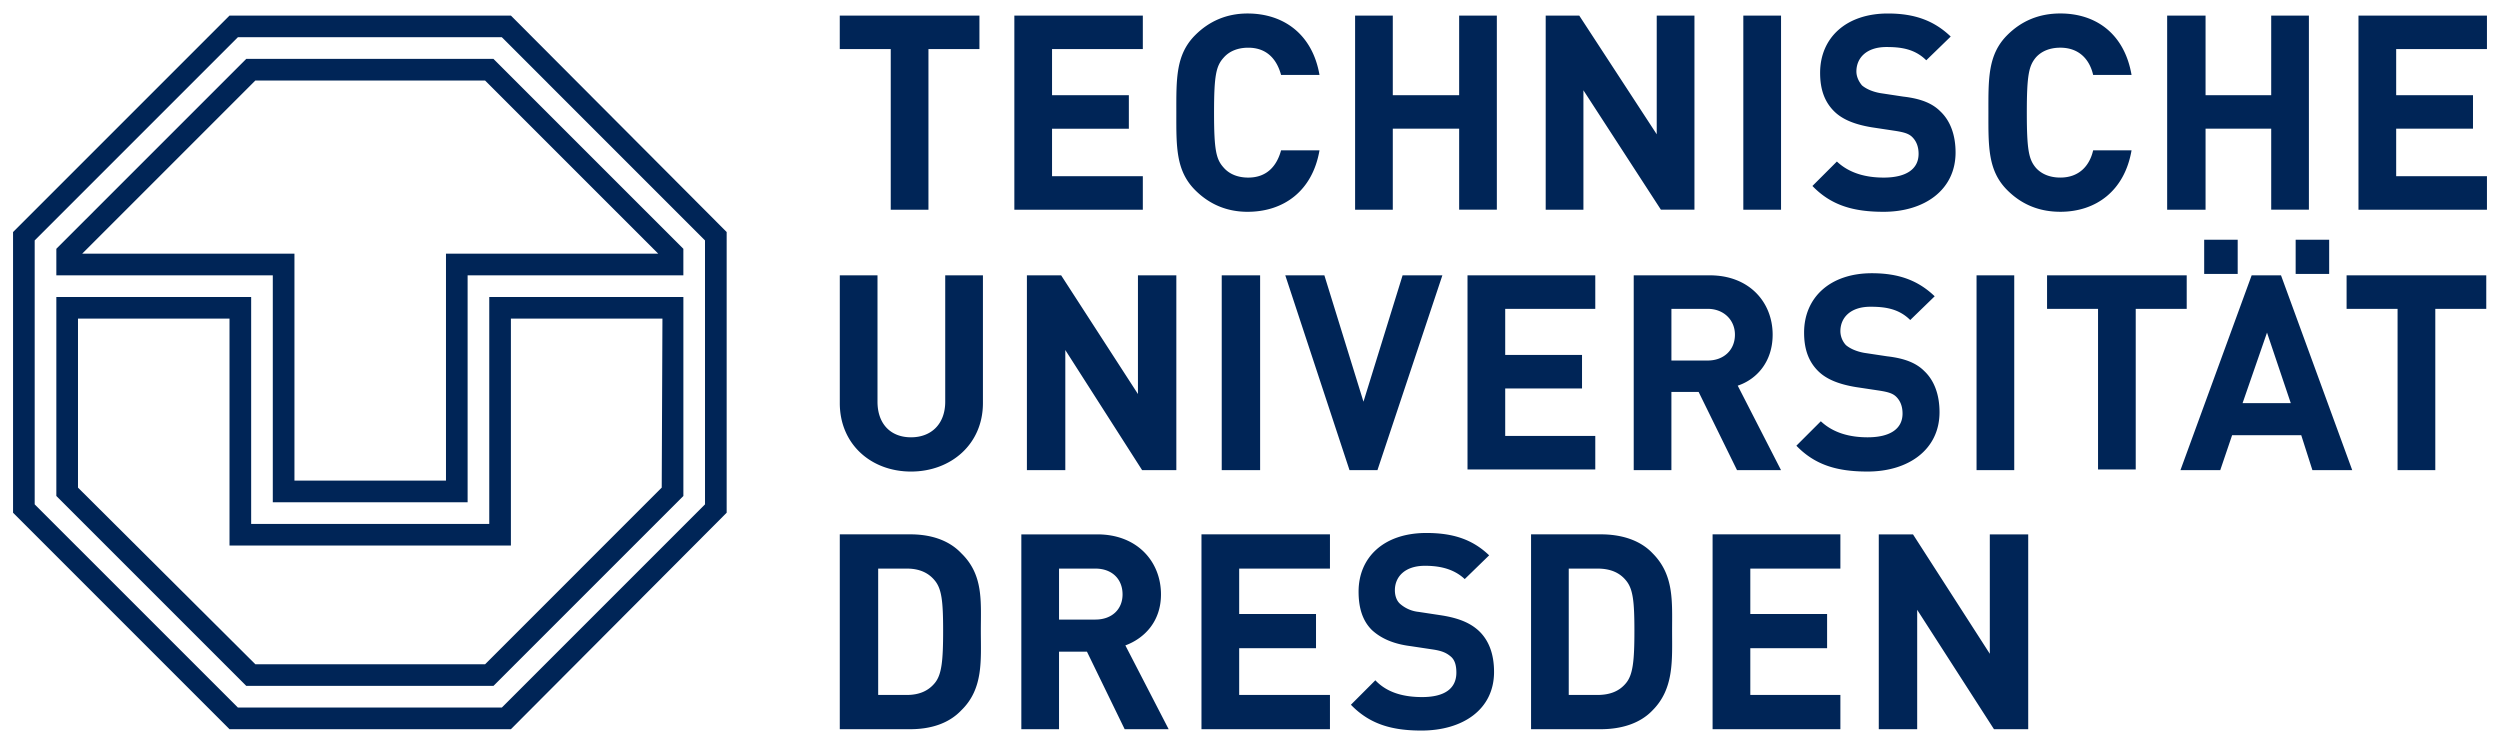
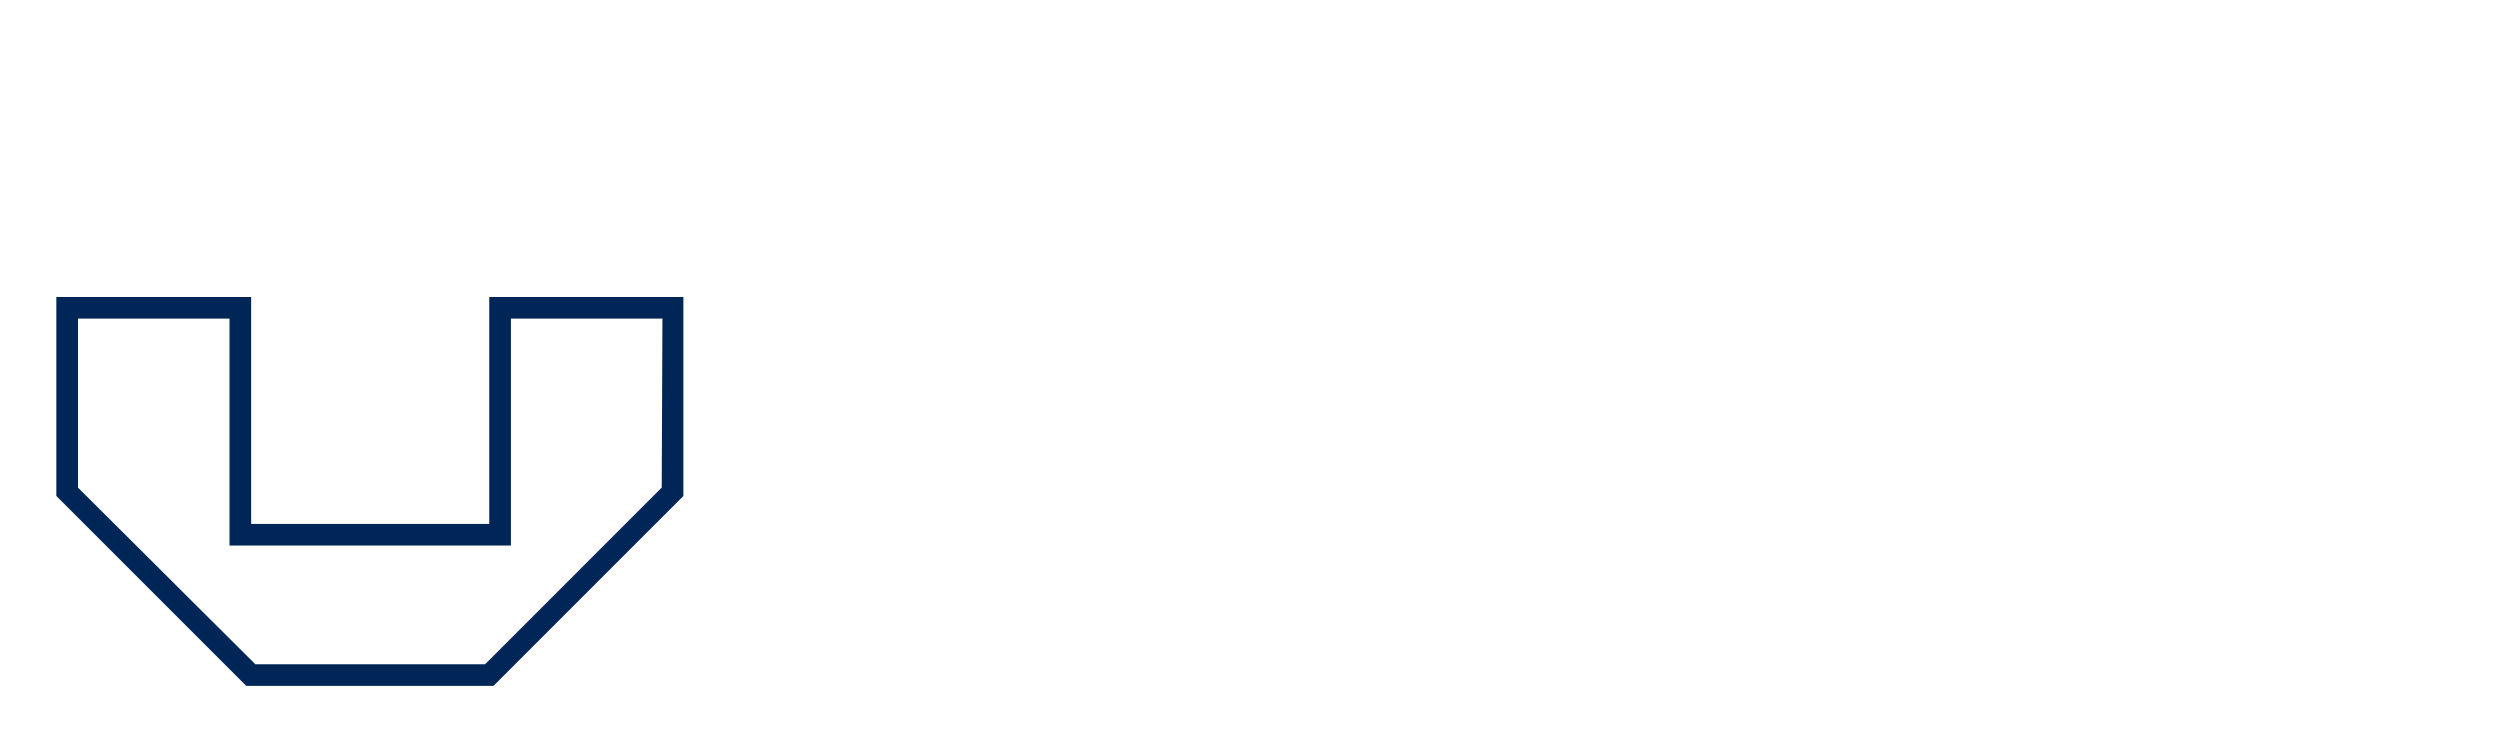
<svg xmlns="http://www.w3.org/2000/svg" width="168" height="50" viewBox="0 0 168 50">
-   <path fill="#002557" d="M148.121 18.408h2.252v-2.299h-2.252v2.299zM154.268 18.408h2.252v-2.299h-2.252v2.299zM116.775 25.916c1.269-.422 2.347-1.596 2.347-3.426 0-2.158-1.547-3.988-4.224-3.988h-5.112v13.092h2.532v-5.256h1.83l2.58 5.256h2.957l-2.91-5.678zm-2.017-1.689h-2.439v-3.473h2.439c1.08 0 1.83.752 1.83 1.736 0 1.032-.75 1.737-1.83 1.737zM150.701 27.09l1.642-4.74 1.597 4.74h-3.239zm.61-8.588l-4.785 13.092h2.675l.797-2.348h4.646l.75 2.348h2.676l-4.786-13.092h-1.973zM63.519 26.994c0 1.502-.938 2.393-2.299 2.393s-2.252-.891-2.252-2.393v-8.492h-2.534v8.586c0 2.77 2.111 4.6 4.786 4.6 2.675 0 4.833-1.83 4.833-4.6v-8.586h-2.534v8.492zM76.47 26.479l-5.161-7.977h-2.301v13.092h2.581v-8.072l5.162 8.072h2.299V18.502h-2.58v7.977zM82.1 31.594h2.58V18.502H82.1v13.092zM96.928 18.502h-2.674l-2.629 8.492-2.627-8.492h-2.627l4.316 13.092h1.877l4.364-13.092zM107.203 20.754v-2.252h-8.586v13.045h8.586v-2.252h-6.053v-3.191h5.162v-2.251h-5.162v-3.098l6.053-.001zM130.336 27.697c0-1.125-.327-2.109-1.031-2.768-.516-.516-1.268-.844-2.486-.984l-1.549-.234c-.518-.094-.938-.281-1.221-.517a1.398 1.398 0 0 1-.375-.938c0-.892.656-1.643 2.018-1.643.892 0 1.877.094 2.675.893l1.644-1.596c-1.127-1.08-2.439-1.549-4.224-1.549-2.815 0-4.552 1.643-4.552 3.988 0 1.08.281 1.924.938 2.58.563.564 1.408.893 2.533 1.081l1.549.233c.611.094.938.188 1.174.422.281.28.422.655.422 1.127 0 1.03-.846 1.595-2.346 1.595-1.174 0-2.299-.281-3.145-1.078l-1.644 1.643c1.269 1.314 2.769 1.736 4.787 1.736 2.722 0 4.833-1.456 4.833-3.991zM135.357 18.502h-2.533v13.092h2.533V18.502zM146.947 18.502h-9.385v2.252h3.426v10.793h2.533V20.754h3.426v-2.252zM157.691 20.754h3.426v10.84h2.535v-10.84h3.425v-2.252h-9.386v2.252zM64.598 37.178c-.845-.893-2.064-1.27-3.426-1.27h-4.739v13.094h4.739c1.361 0 2.581-.375 3.426-1.268 1.501-1.455 1.314-3.379 1.314-5.348 0-1.972.187-3.753-1.314-5.208zm-1.783 8.726c-.424.516-1.033.797-1.877.797h-1.925v-8.492h1.925c.844 0 1.453.281 1.877.799.469.563.563 1.406.563 3.379 0 2.015-.094 2.955-.563 3.517zM75.625 43.371c1.267-.469 2.393-1.596 2.393-3.426 0-2.205-1.596-4.035-4.27-4.035h-5.114v13.092h2.533v-5.209h1.877l2.534 5.209h2.956l-2.909-5.631zm-2.019-1.736h-2.439v-3.426h2.439c1.126 0 1.83.705 1.83 1.736.001.987-.704 1.69-1.83 1.69zM80.739 49.002h8.634v-2.301h-6.1v-3.143h5.163v-2.299h-5.163v-3.051h6.1v-2.301h-8.634v13.095zM96.881 41.354l-1.548-.235a2.231 2.231 0 0 1-1.22-.517c-.282-.231-.377-.608-.377-.938 0-.891.658-1.643 2.019-1.643.845 0 1.876.141 2.675.893l1.641-1.596c-1.125-1.078-2.438-1.502-4.221-1.502-2.863 0-4.553 1.643-4.553 3.94 0 1.125.281 1.972.893 2.58.608.563 1.453.938 2.58 1.08l1.549.233c.609.095.892.234 1.174.47.279.235.375.61.375 1.08 0 1.077-.799 1.644-2.301 1.644-1.219 0-2.346-.283-3.144-1.128l-1.642 1.644c1.267 1.313 2.768 1.734 4.738 1.734 2.77 0 4.881-1.406 4.881-3.939 0-1.174-.33-2.111-1.032-2.77-.563-.515-1.313-.843-2.487-1.03zM111.051 37.178c-.845-.893-2.111-1.27-3.472-1.27h-4.692v13.094h4.692c1.36 0 2.627-.375 3.472-1.268 1.455-1.455 1.314-3.379 1.314-5.348 0-1.972.141-3.753-1.314-5.208zm-1.783 8.726c-.422.516-1.031.797-1.924.797h-1.924v-8.492h1.924c.893 0 1.502.281 1.924.799.471.563.564 1.406.564 3.379 0 2.015-.096 2.955-.564 3.517zM115.086 49.002h8.588v-2.301h-6.053v-3.143h5.16v-2.299h-5.16v-3.051h6.053v-2.301h-8.588v13.095zM133.715 43.934l-5.16-8.022h-2.301v13.092h2.581V40.98l5.161 8.024h2.3V35.91h-2.581v8.024zM59.858 14.092h2.534V3.299h3.426V1.047h-9.386v2.252h3.426v10.793zM76.798 11.839h-6.101v-3.19h5.162V6.396h-5.162V3.299h6.101V1.047h-8.634v13.045h8.634v-2.253zM88.67 10.104h-2.582c-.281 1.031-.938 1.83-2.205 1.83-.704 0-1.267-.234-1.642-.658-.517-.563-.657-1.172-.657-3.707 0-2.533.141-3.143.657-3.707.375-.422.938-.656 1.642-.656 1.268 0 1.924.798 2.205 1.83h2.582C88.2 2.315 86.275.907 83.836.907c-1.407 0-2.581.516-3.519 1.455-1.314 1.313-1.268 2.955-1.268 5.207s-.047 3.896 1.268 5.209c.938.938 2.111 1.455 3.519 1.455 2.439-.001 4.364-1.409 4.834-4.129zM93.596 8.648h4.459v5.443h2.533V1.047h-2.533v5.35h-4.459v-5.35h-2.533v13.045h2.533V8.648zM106.406 6.067l5.207 8.024h2.254V1.047h-2.535v7.977l-5.207-7.977h-2.254v13.045h2.535V6.067zM119.686 1.047h-2.535v13.045h2.535V1.047zM126.582 11.934c-1.173 0-2.299-.283-3.143-1.08l-1.644 1.643c1.267 1.314 2.769 1.736 4.785 1.736 2.724 0 4.834-1.455 4.834-3.988 0-1.126-.328-2.112-1.033-2.77-.516-.516-1.267-.844-2.485-.984l-1.549-.235c-.517-.093-.938-.28-1.22-.516-.235-.281-.377-.61-.377-.938 0-.892.657-1.642 2.019-1.642.893 0 1.877.093 2.676.891l1.643-1.595c-1.127-1.08-2.439-1.549-4.224-1.549-2.815 0-4.552 1.643-4.552 3.988 0 1.08.28 1.924.938 2.58.563.563 1.407.893 2.533 1.08l1.549.234c.608.094.938.188 1.172.422.283.282.425.657.425 1.126.001 1.033-.845 1.597-2.347 1.597zM138.454 14.232c2.394 0 4.317-1.408 4.786-4.129h-2.581c-.235 1.031-.938 1.83-2.205 1.83-.704 0-1.267-.235-1.644-.657-.47-.563-.608-1.173-.608-3.707s.14-3.144.608-3.707c.377-.423.938-.657 1.644-.657 1.267 0 1.97.798 2.205 1.83h2.581c-.469-2.721-2.346-4.129-4.786-4.129-1.454 0-2.628.516-3.567 1.455-1.313 1.313-1.266 2.956-1.266 5.208s-.047 3.896 1.266 5.208c.939.94 2.113 1.455 3.567 1.455zM148.214 8.648h4.411v5.443h2.533V1.047h-2.533v5.35h-4.411v-5.35h-2.581v13.045h2.581V8.648zM167.123 3.299V1.047h-8.633v13.045h8.633V11.84h-6.1V8.648h5.162V6.396h-5.162V3.299h6.1zM29.97 17.048v15.249H19.787V17.048H5.522L17.159 5.411h15.438l11.636 11.637H29.97zM16.55 3.956L3.786 16.719v1.783h14.546v15.25h13.092v-15.25h14.498v-1.783L33.159 3.956H16.55z" />
-   <path fill="#002557" d="M47.377 33.893L33.724 47.547H15.986L2.331 33.893V16.156L15.986 2.502h17.737l13.653 13.654.001 17.737zM15.423 1.047L.877 15.593v18.862l14.546 14.547h18.91l14.499-14.547V15.593L34.333 1.047h-18.91z" />
  <path fill="#002557" d="M34.333 21.411h10.183l-.048 11.356-11.87 11.871H17.159L5.241 32.768V21.411h10.182V36.66h18.91V21.411zm-1.455 13.796h-16v-15.25H3.786V33.33l12.763 12.762H33.16L45.923 33.33V19.957H32.878v15.25z" />
</svg>